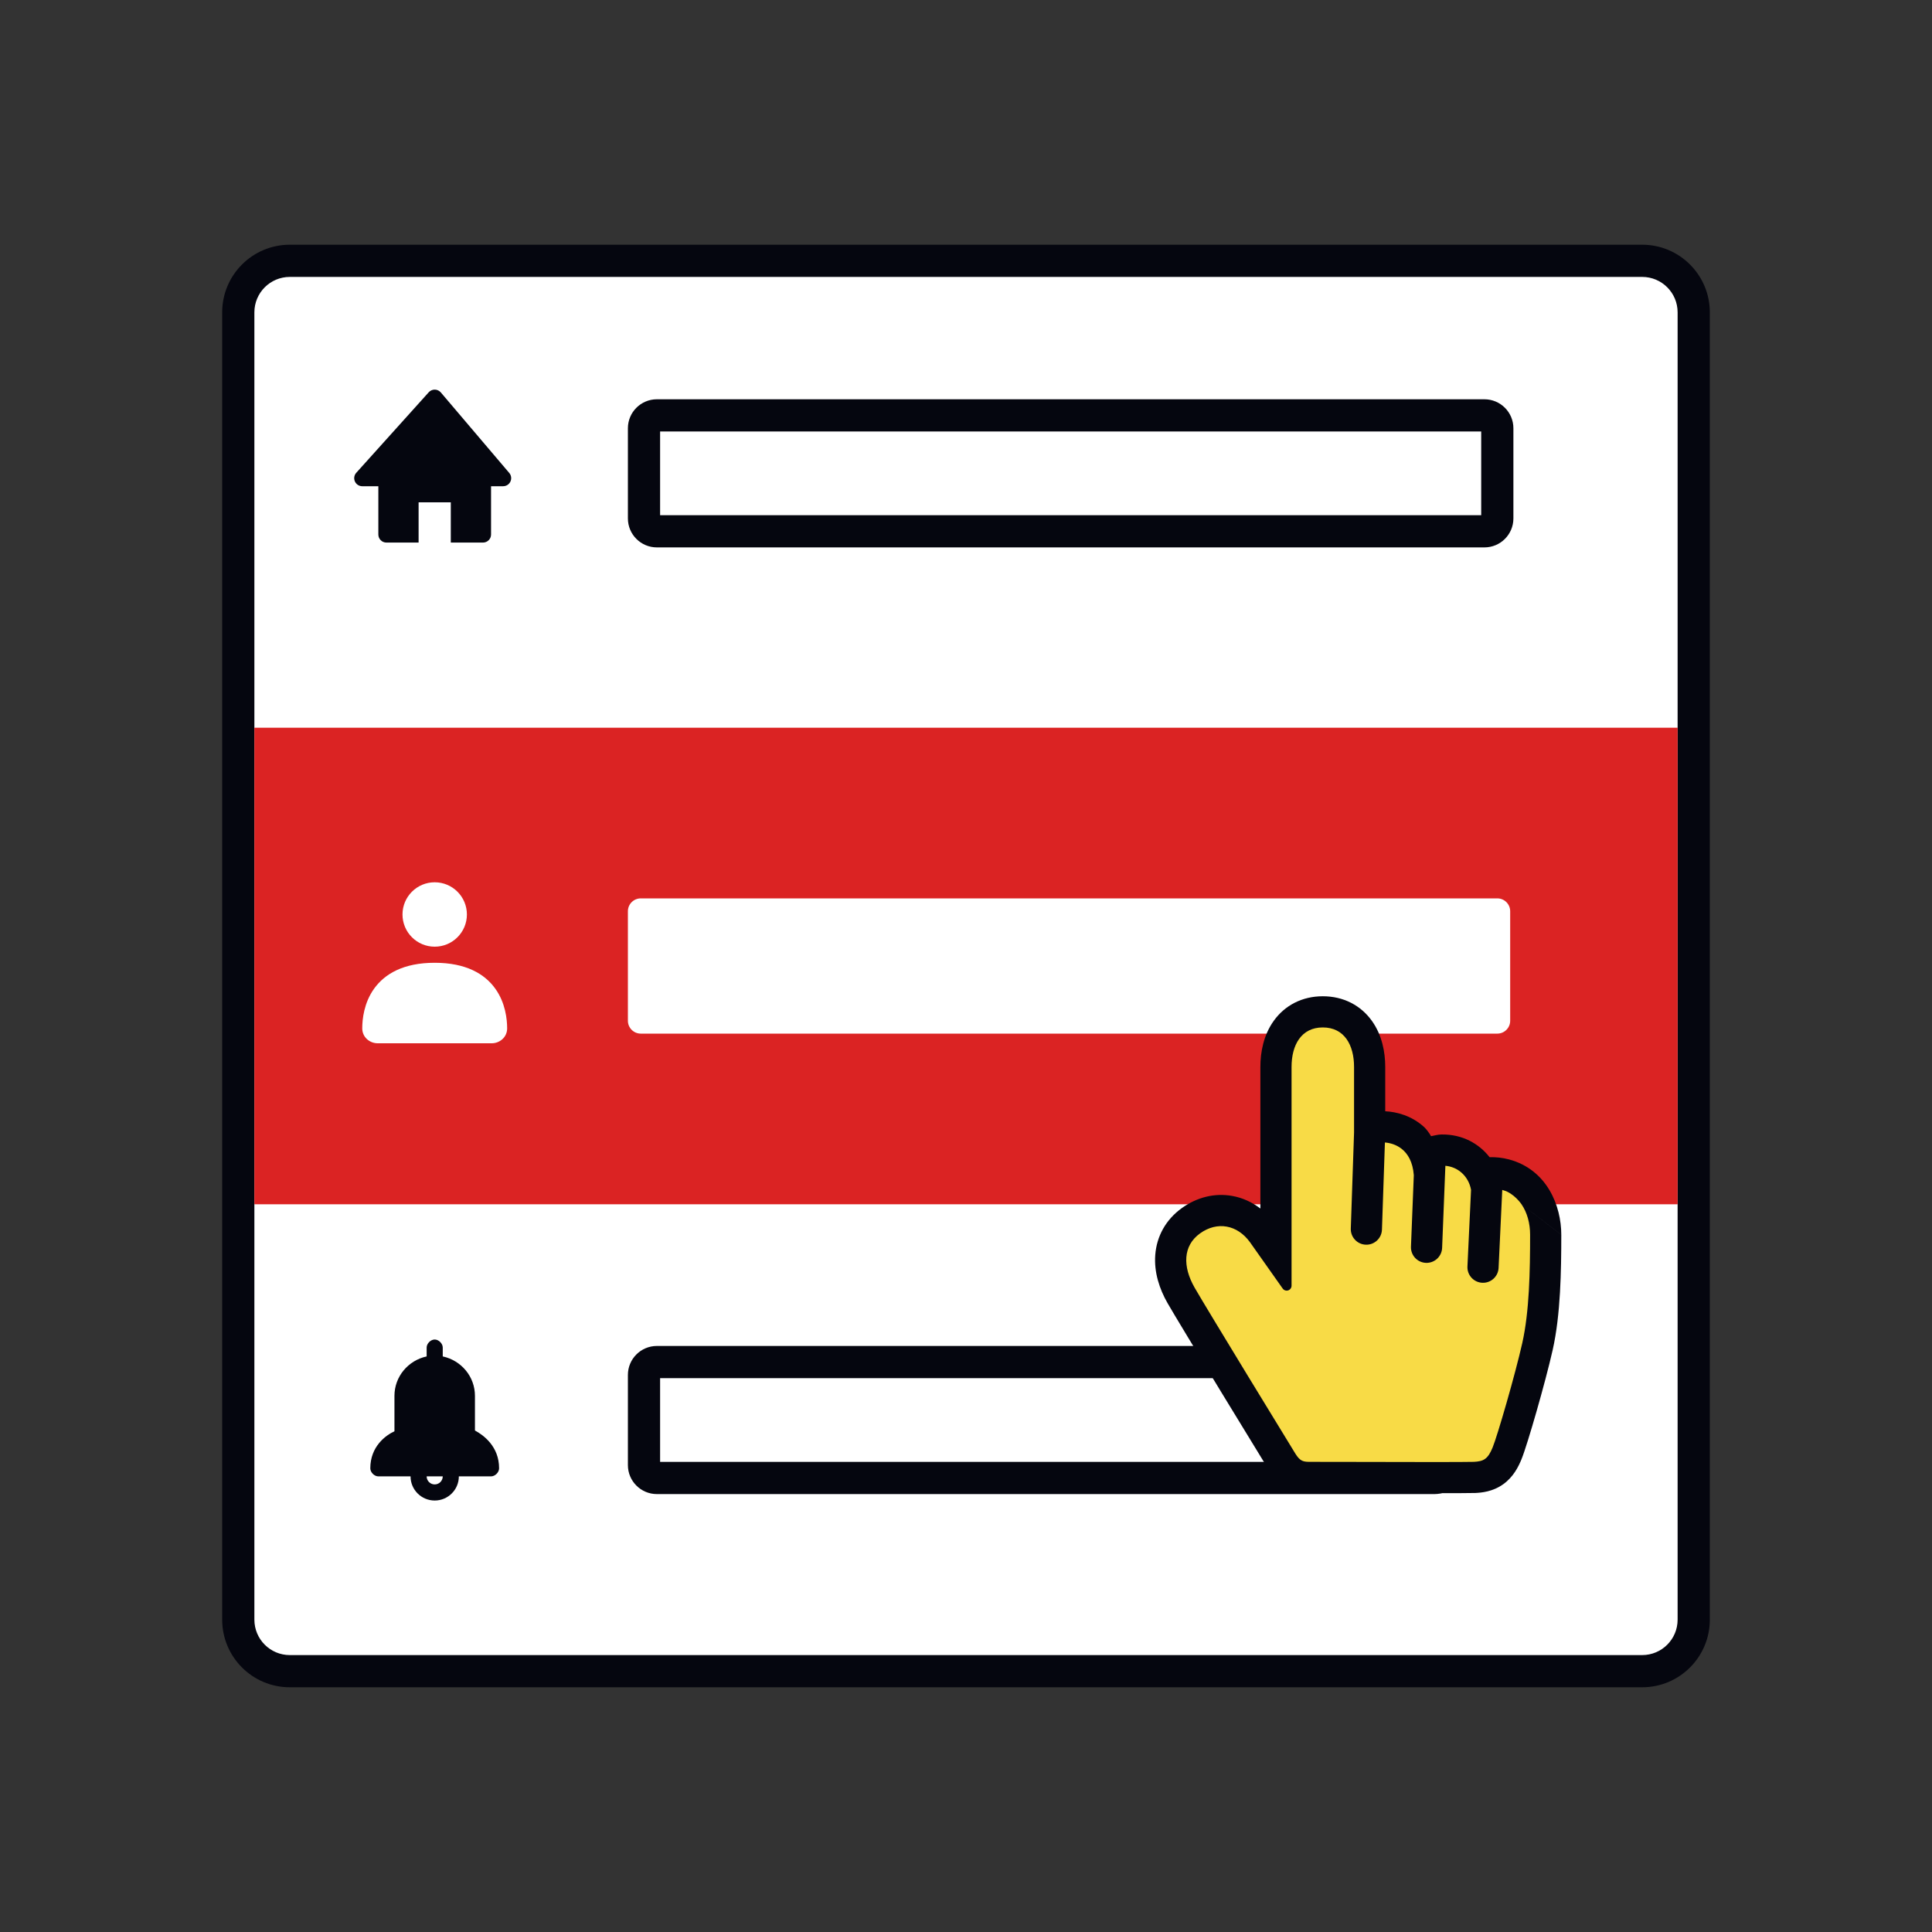
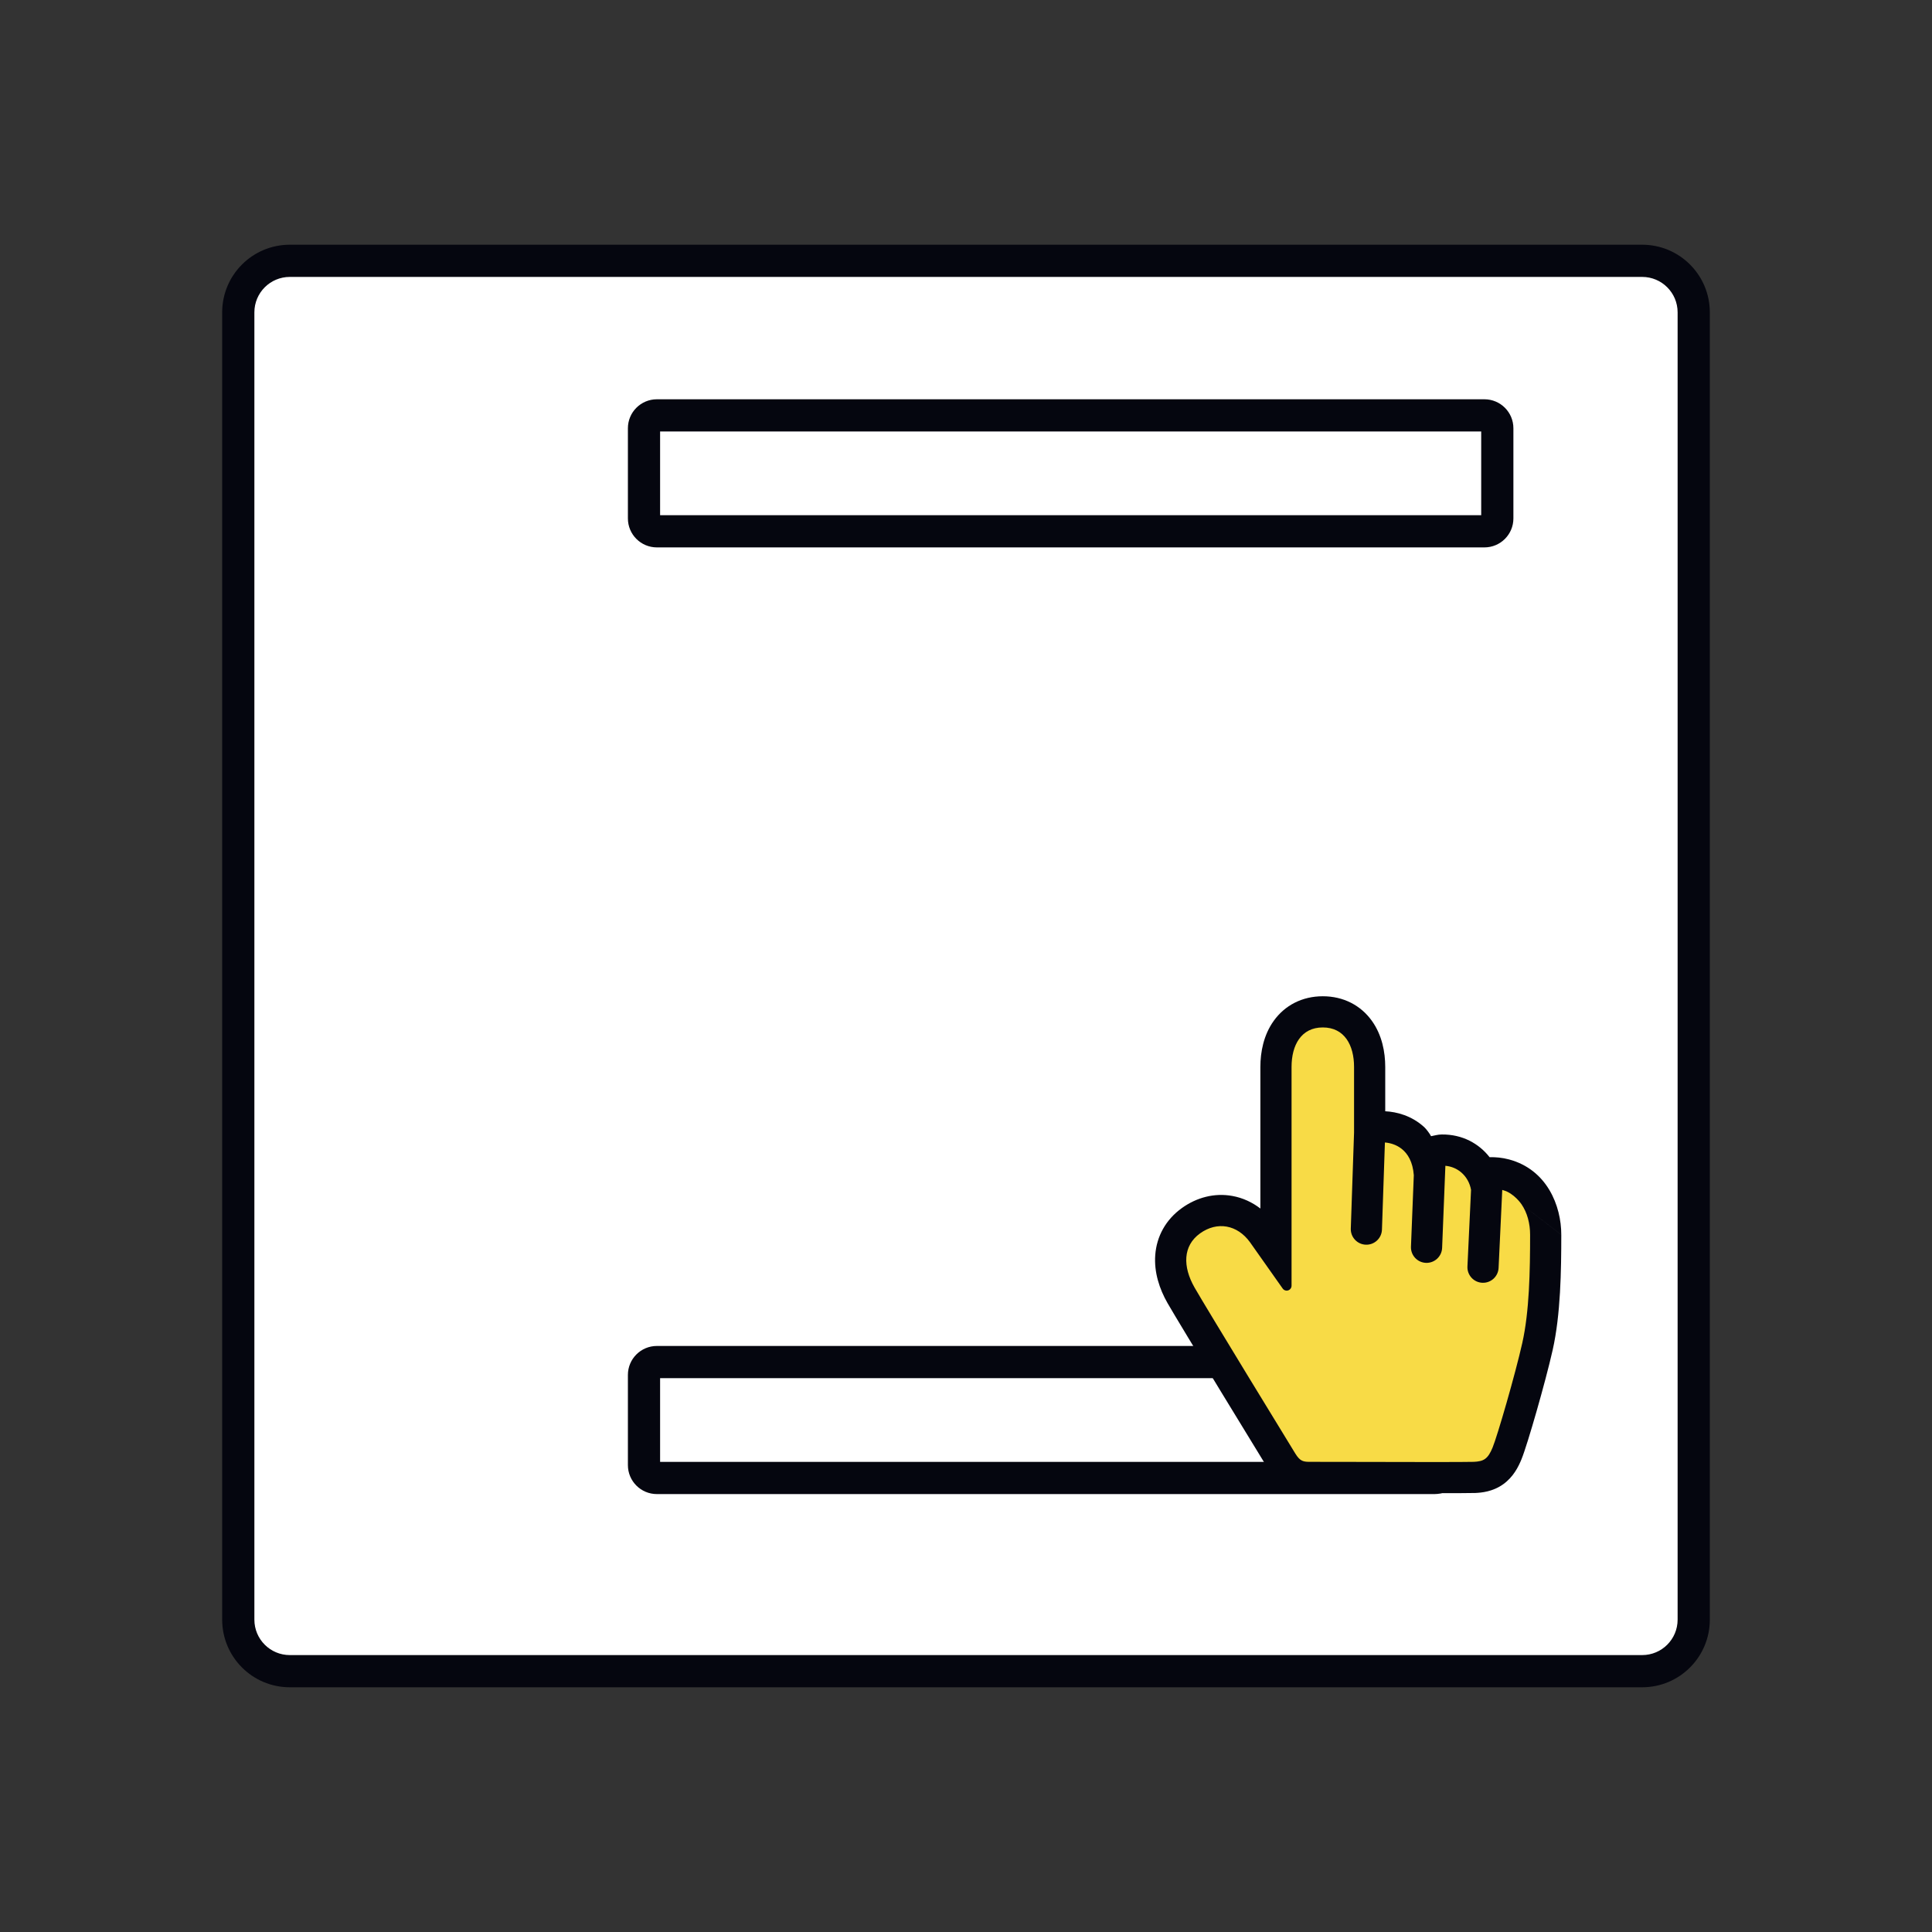
<svg xmlns="http://www.w3.org/2000/svg" width="600" height="600" viewBox="0 0 600 600" fill="none">
  <rect x="0" y="0" width="600" height="600" fill="#333333" stroke="none" />
  <path d="M74 97C74 88.163 81.163 81 90 81H509.999C518.835 81 525.999 88.163 525.999 97V503C525.999 511.837 518.835 519 509.999 519H90C81.163 519 74 511.837 74 503V97Z" fill="white" />
  <path fill-rule="evenodd" clip-rule="evenodd" d="M69 97C69 85.402 78.402 76 90 76H509.999C521.597 76 530.999 85.402 530.999 97V503C530.999 514.598 521.597 524 509.999 524H90C78.402 524 69 514.598 69 503V97ZM90 86C83.925 86 79 90.925 79 97V503C79 509.075 83.925 514 90 514H509.999C516.074 514 520.999 509.075 520.999 503V97C520.999 90.925 516.074 86 509.999 86H90Z" fill="#05060F" />
-   <path d="M136.905 121.881C136.438 121.331 135.756 121.01 135.035 121C134.314 120.99 133.624 121.292 133.142 121.828L110.642 146.828C109.981 147.561 109.815 148.615 110.216 149.517C110.618 150.419 111.513 151 112.5 151L117.5 151L117.5 166C117.5 167.381 118.619 168.5 120 168.5L130 168.5L130 156L140 156L140 168.5L150 168.5C151.381 168.5 152.5 167.381 152.5 166L152.5 151L156.25 151C157.225 151 158.11 150.434 158.519 149.549C158.928 148.665 158.786 147.623 158.155 146.881L136.905 121.881Z" fill="#05060F" />
-   <path fill-rule="evenodd" clip-rule="evenodd" d="M147.5 433.5L147.5 444.25C150.25 445.75 155 449.25 155 456C155 457.25 153.75 458.5 152.5 458.5L142.5 458.5C142.5 462.642 139.142 466 135 466C130.858 466 127.5 462.642 127.5 458.5L117.5 458.5C116.25 458.5 115 457.25 115 456C115 449.25 119.75 445.75 122.5 444.5L122.5 433.5C122.5 427.5 126.75 422.5 132.5 421.25L132.5 418.5C132.5 417.25 133.75 416 135 416C136.25 416 137.5 417.25 137.5 418.5L137.5 421.25C143.25 422.5 147.5 427.5 147.5 433.5ZM132.5 458.5C132.5 459.881 133.619 461 135 461C136.381 461 137.5 459.881 137.5 458.5L132.5 458.5Z" fill="#05060F" />
  <path d="M463 129H204C201.791 129 200 130.791 200 133V161C200 163.209 201.791 165 204 165H463C465.209 165 467 163.209 467 161V133C467 130.791 465.209 129 463 129Z" fill="white" />
  <path fill-rule="evenodd" clip-rule="evenodd" d="M195 133C195 128.029 199.029 124 204 124H461C465.971 124 470 128.029 470 133V161C470 165.971 465.971 170 461 170H204C199.029 170 195 165.971 195 161V133ZM205 134V160H460V134H205Z" fill="#05060F" />
-   <rect x="79" y="226" width="442" height="148" fill="#DB2323" />
-   <path d="M465 279H199C196.791 279 195 280.791 195 283V317C195 319.209 196.791 321 199 321H465C467.209 321 469 319.209 469 317V283C469 280.791 467.209 279 465 279Z" fill="white" />
  <path d="M447.5 423H204C201.791 423 200 424.791 200 427V455C200 457.209 201.791 459 204 459H447.5C449.709 459 451.5 457.209 451.5 455V427C451.5 424.791 449.709 423 447.5 423Z" fill="white" />
  <path fill-rule="evenodd" clip-rule="evenodd" d="M195 427C195 422.029 199.029 418 204 418L445.5 418C450.471 418 454.5 422.029 454.5 427V455C454.5 459.971 450.471 464 445.5 464H204C199.029 464 195 459.971 195 455V427ZM205 428V454H444.5V428H205Z" fill="#05060F" />
  <path d="M467.283 367.688C462.531 366.422 457.91 368.998 457.91 368.998C457.562 364.407 453.965 360.371 448.609 360.427C443.909 360.476 440.373 363.364 439.685 365.917L439.308 374.432C439.308 378.441 439.308 375.604 439.308 375.988L439.685 365.917C440.091 355.408 433.627 353.07 429.556 353.084C426.223 353.084 421.543 354.327 420.707 357.432C420.707 359.969 420.707 375.988 420.707 375.988V329.304C420.707 322.429 417.65 316.855 410.801 316.855C403.952 316.855 400.895 322.429 400.895 329.304V398.259C400.896 398.938 400.46 399.539 399.816 399.745C399.173 399.951 398.47 399.715 398.08 399.162L387.706 384.547C383.732 379.093 377.378 377.858 371.893 381.775C366.409 385.692 366.36 392.264 370.155 398.863C373.95 405.462 400.489 449.616 402.064 452.149C403.639 454.682 404.612 454.825 407.124 454.794C409.635 454.764 455.546 454.946 458.66 454.794C461.774 454.643 463.105 453.954 464.625 450.282C466.146 446.609 471.788 426.271 474.031 416.342C476.275 406.412 476.512 393.667 476.512 382.213C476.517 375.615 473.397 369.317 467.283 367.688Z" fill="#F8DB46" />
  <path fill-rule="evenodd" clip-rule="evenodd" d="M472.508 373.985L484.87 383.468C484.875 374.484 480.463 363.241 468.649 360.075C466.505 359.501 464.451 359.331 462.607 359.378C459.312 355.155 454.167 352.256 447.75 352.323C446.422 352.337 445.732 352.628 444.427 352.853C444.036 352.078 442.926 350.612 442.344 350.077C438.406 346.457 433.744 345.288 430.197 345.113L430.197 331.344C430.197 326.722 429.202 321.441 426.053 317.039C422.599 312.21 417.204 309.397 410.809 309.397C404.414 309.397 399.019 312.21 395.565 317.039C392.416 321.441 391.422 326.722 391.422 331.344L391.422 375.318C388.908 373.383 385.976 372.005 382.724 371.414C377.158 370.402 371.631 371.877 367.043 375.172C362.028 378.773 359.208 383.972 358.775 389.738C358.368 395.15 360.094 400.327 362.583 404.678C366.402 411.356 392.505 454.033 394.014 456.473C395.085 458.206 396.951 460.855 400.304 462.413C403.168 463.743 406.053 463.692 407.147 463.673C407.212 463.672 407.272 463.671 407.324 463.67C407.83 463.664 411.84 463.673 417.409 463.685L417.451 463.685L417.489 463.685C431.675 463.717 455.863 463.772 458.17 463.659C460.083 463.566 463.573 463.283 466.847 460.935C470.013 458.665 471.567 455.483 472.495 453.228C473.492 450.808 475.402 444.549 477.193 438.293C479.052 431.796 481.044 424.378 482.204 419.213C484.673 408.227 484.87 394.622 484.87 383.476L472.517 373.997L472.508 373.985ZM447.863 387.546L448.876 362.047C450.803 362.226 452.46 362.967 453.766 364.072C455.393 365.448 456.473 367.39 456.846 369.513L455.727 393.313C455.601 395.984 457.664 398.251 460.335 398.377C463.006 398.502 465.273 396.439 465.399 393.768L466.538 369.541C466.637 369.572 466.834 369.637 466.834 369.637C470.217 370.543 472.517 373.997 472.517 373.997C474.293 376.588 475.19 379.945 475.187 383.468C475.187 394.752 474.955 407.308 472.757 417.091C470.559 426.873 465.031 445.924 463.542 449.542C462.052 453.16 460.749 453.839 457.698 453.988C455.632 454.089 434.342 454.04 420.045 454.006L420.038 454.006C413.224 453.991 408.001 453.979 407.207 453.988C404.746 454.018 403.792 453.877 402.25 451.382C400.707 448.887 374.706 406.372 370.988 399.871C367.27 393.37 367.318 386.895 372.691 383.036C378.064 379.178 384.29 380.395 388.183 385.767L398.346 400.166C398.729 400.711 399.417 400.943 400.047 400.74C400.678 400.537 401.105 399.945 401.104 399.277L401.104 331.344C401.104 324.571 404.099 319.08 410.809 319.08C417.519 319.08 420.514 324.571 420.514 331.344L420.514 351.713L419.501 381.549C419.41 384.221 421.503 386.461 424.175 386.551C426.847 386.642 429.087 384.55 429.178 381.877L430.097 354.807C430.13 354.81 430.163 354.813 430.197 354.816C431.816 354.967 433.661 355.51 435.253 356.75C437.197 358.263 438.761 360.816 439.07 364.961L438.188 387.162C438.082 389.834 440.161 392.085 442.833 392.192C445.505 392.298 447.757 390.218 447.863 387.546Z" fill="#05060F" />
  <path fill-rule="evenodd" clip-rule="evenodd" d="M116.192 307.025C119.477 302.445 125.297 299 135 299C144.703 299 150.522 302.445 153.808 307.025C156.984 311.452 157.49 316.526 157.5 319.334C157.51 322.157 155.143 324 152.716 324L117.284 324C114.857 324 112.49 322.157 112.5 319.334C112.51 316.526 113.016 311.452 116.192 307.025Z" fill="white" />
  <path fill-rule="evenodd" clip-rule="evenodd" d="M135 294C140.523 294 145 289.523 145 284C145 278.477 140.523 274 135 274C129.477 274 125 278.477 125 284C125 289.523 129.477 294 135 294Z" fill="white" />
</svg>